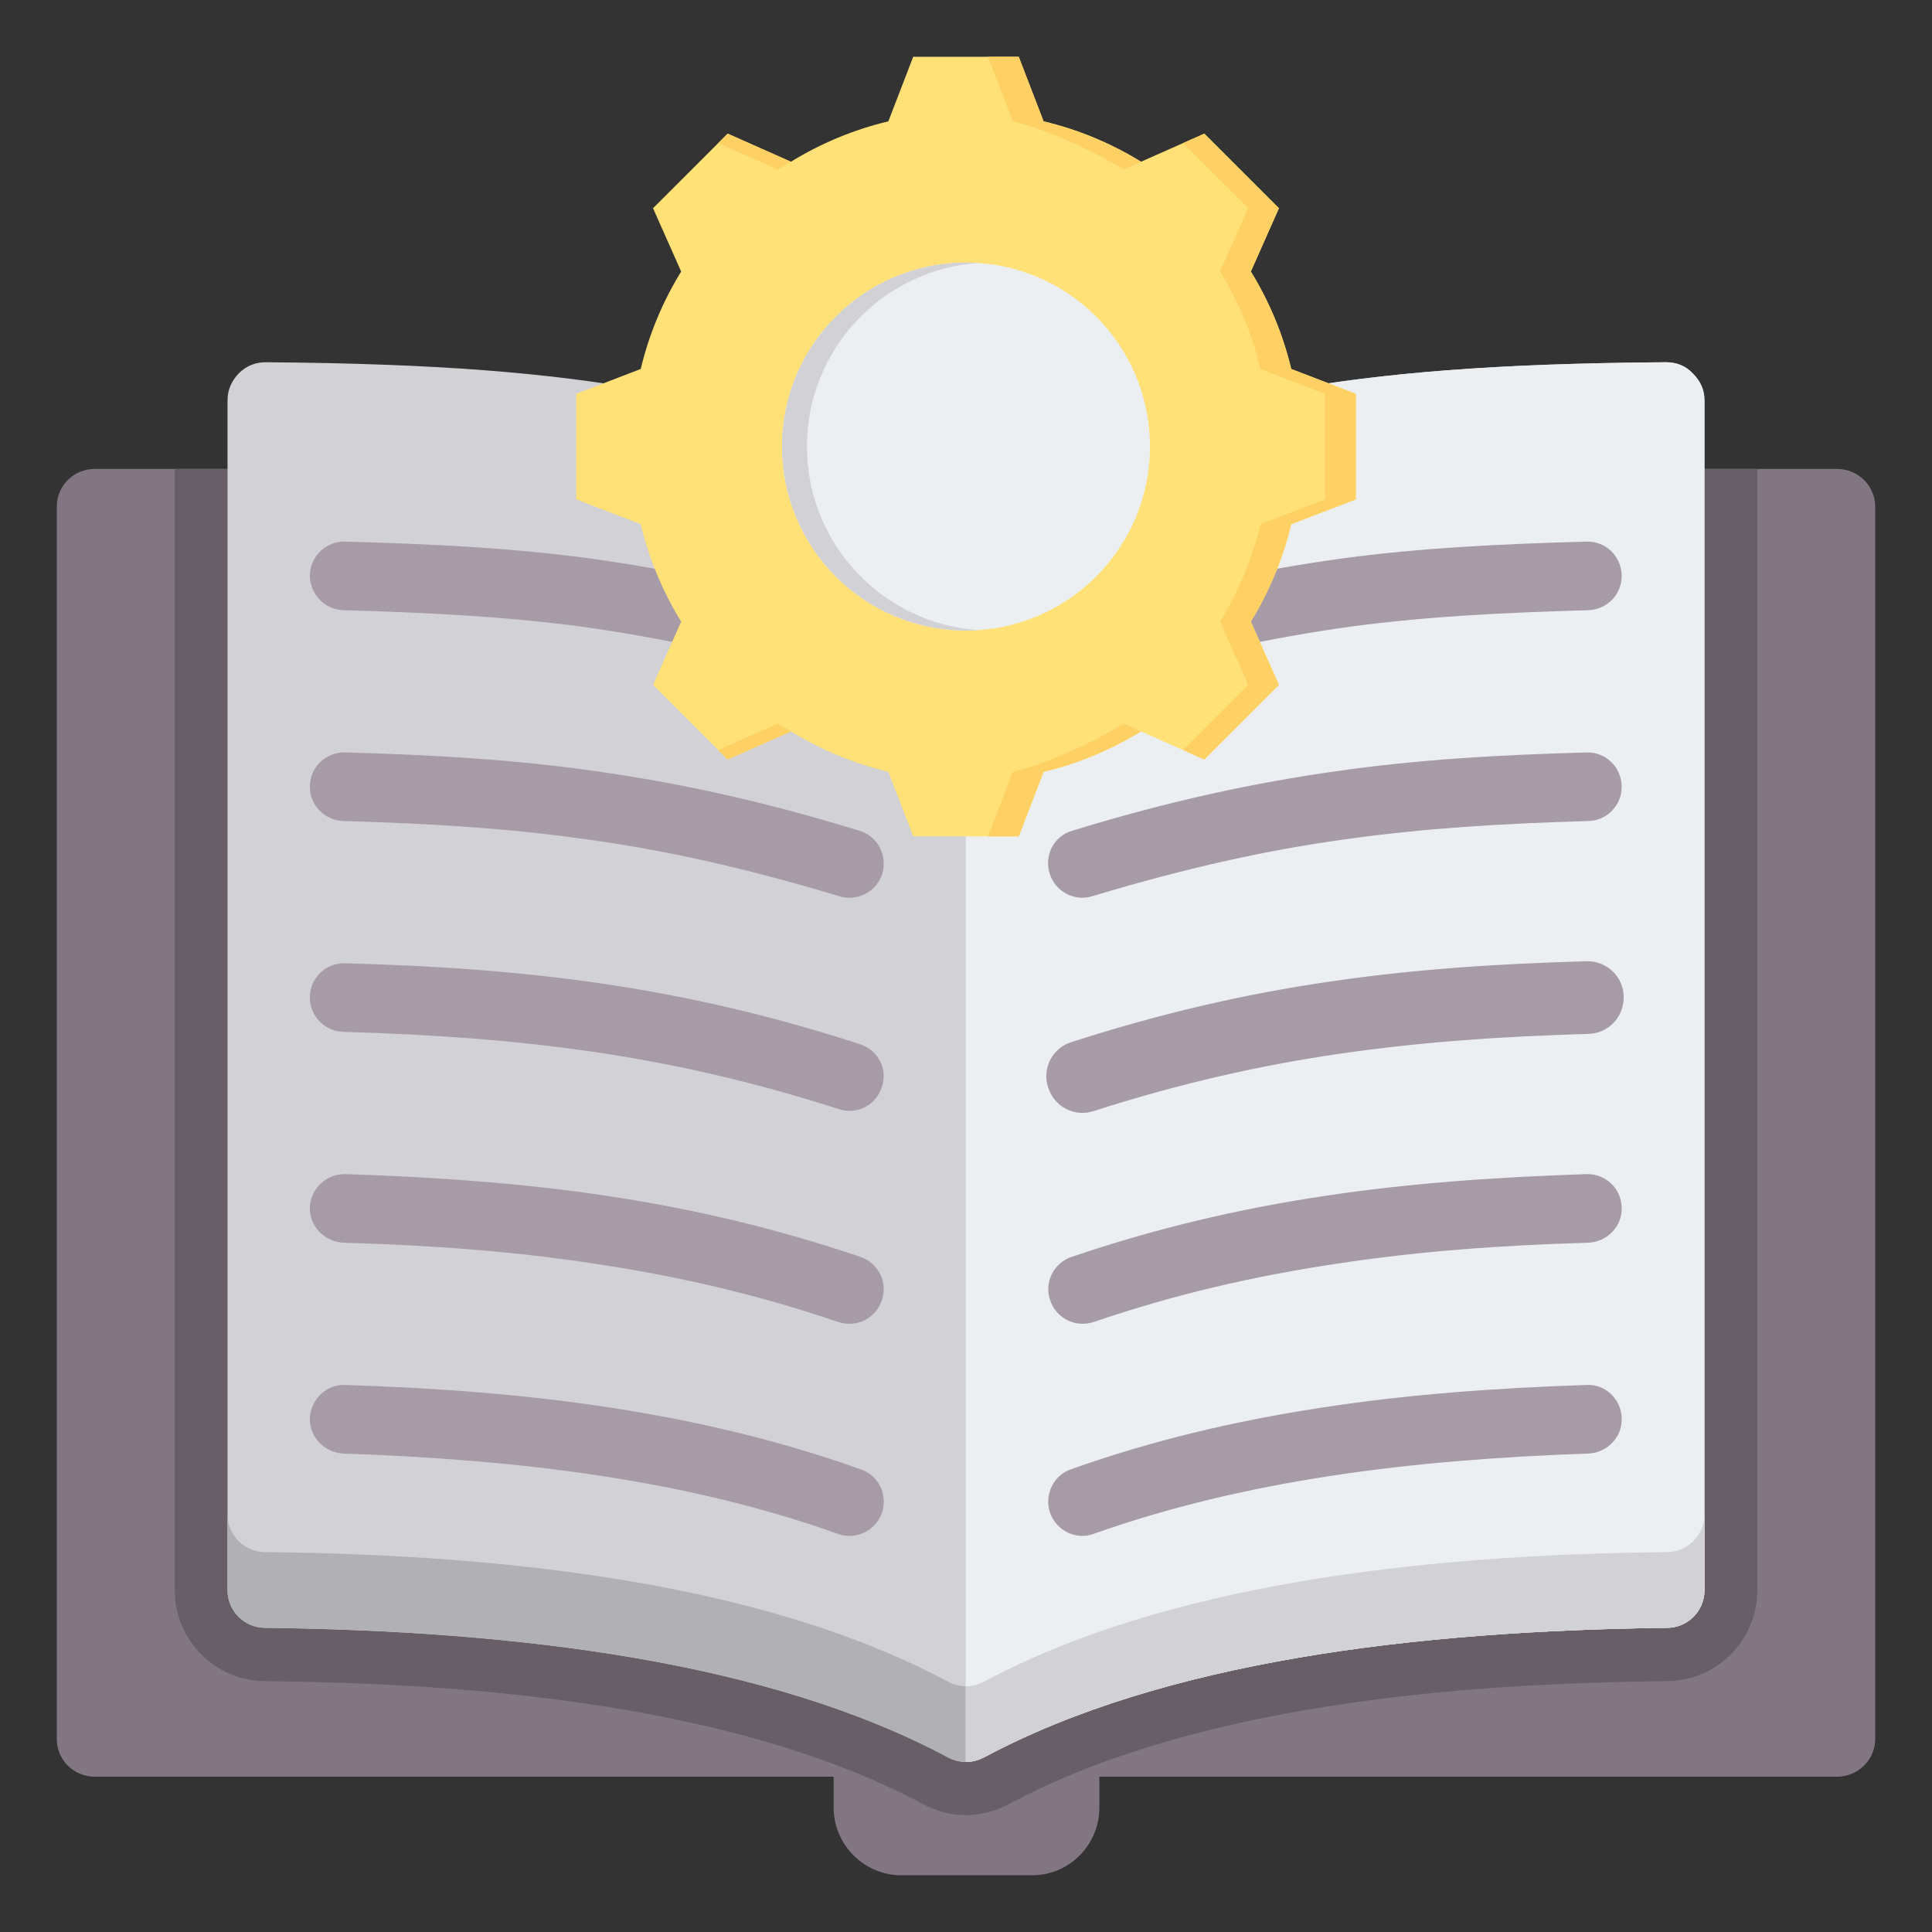
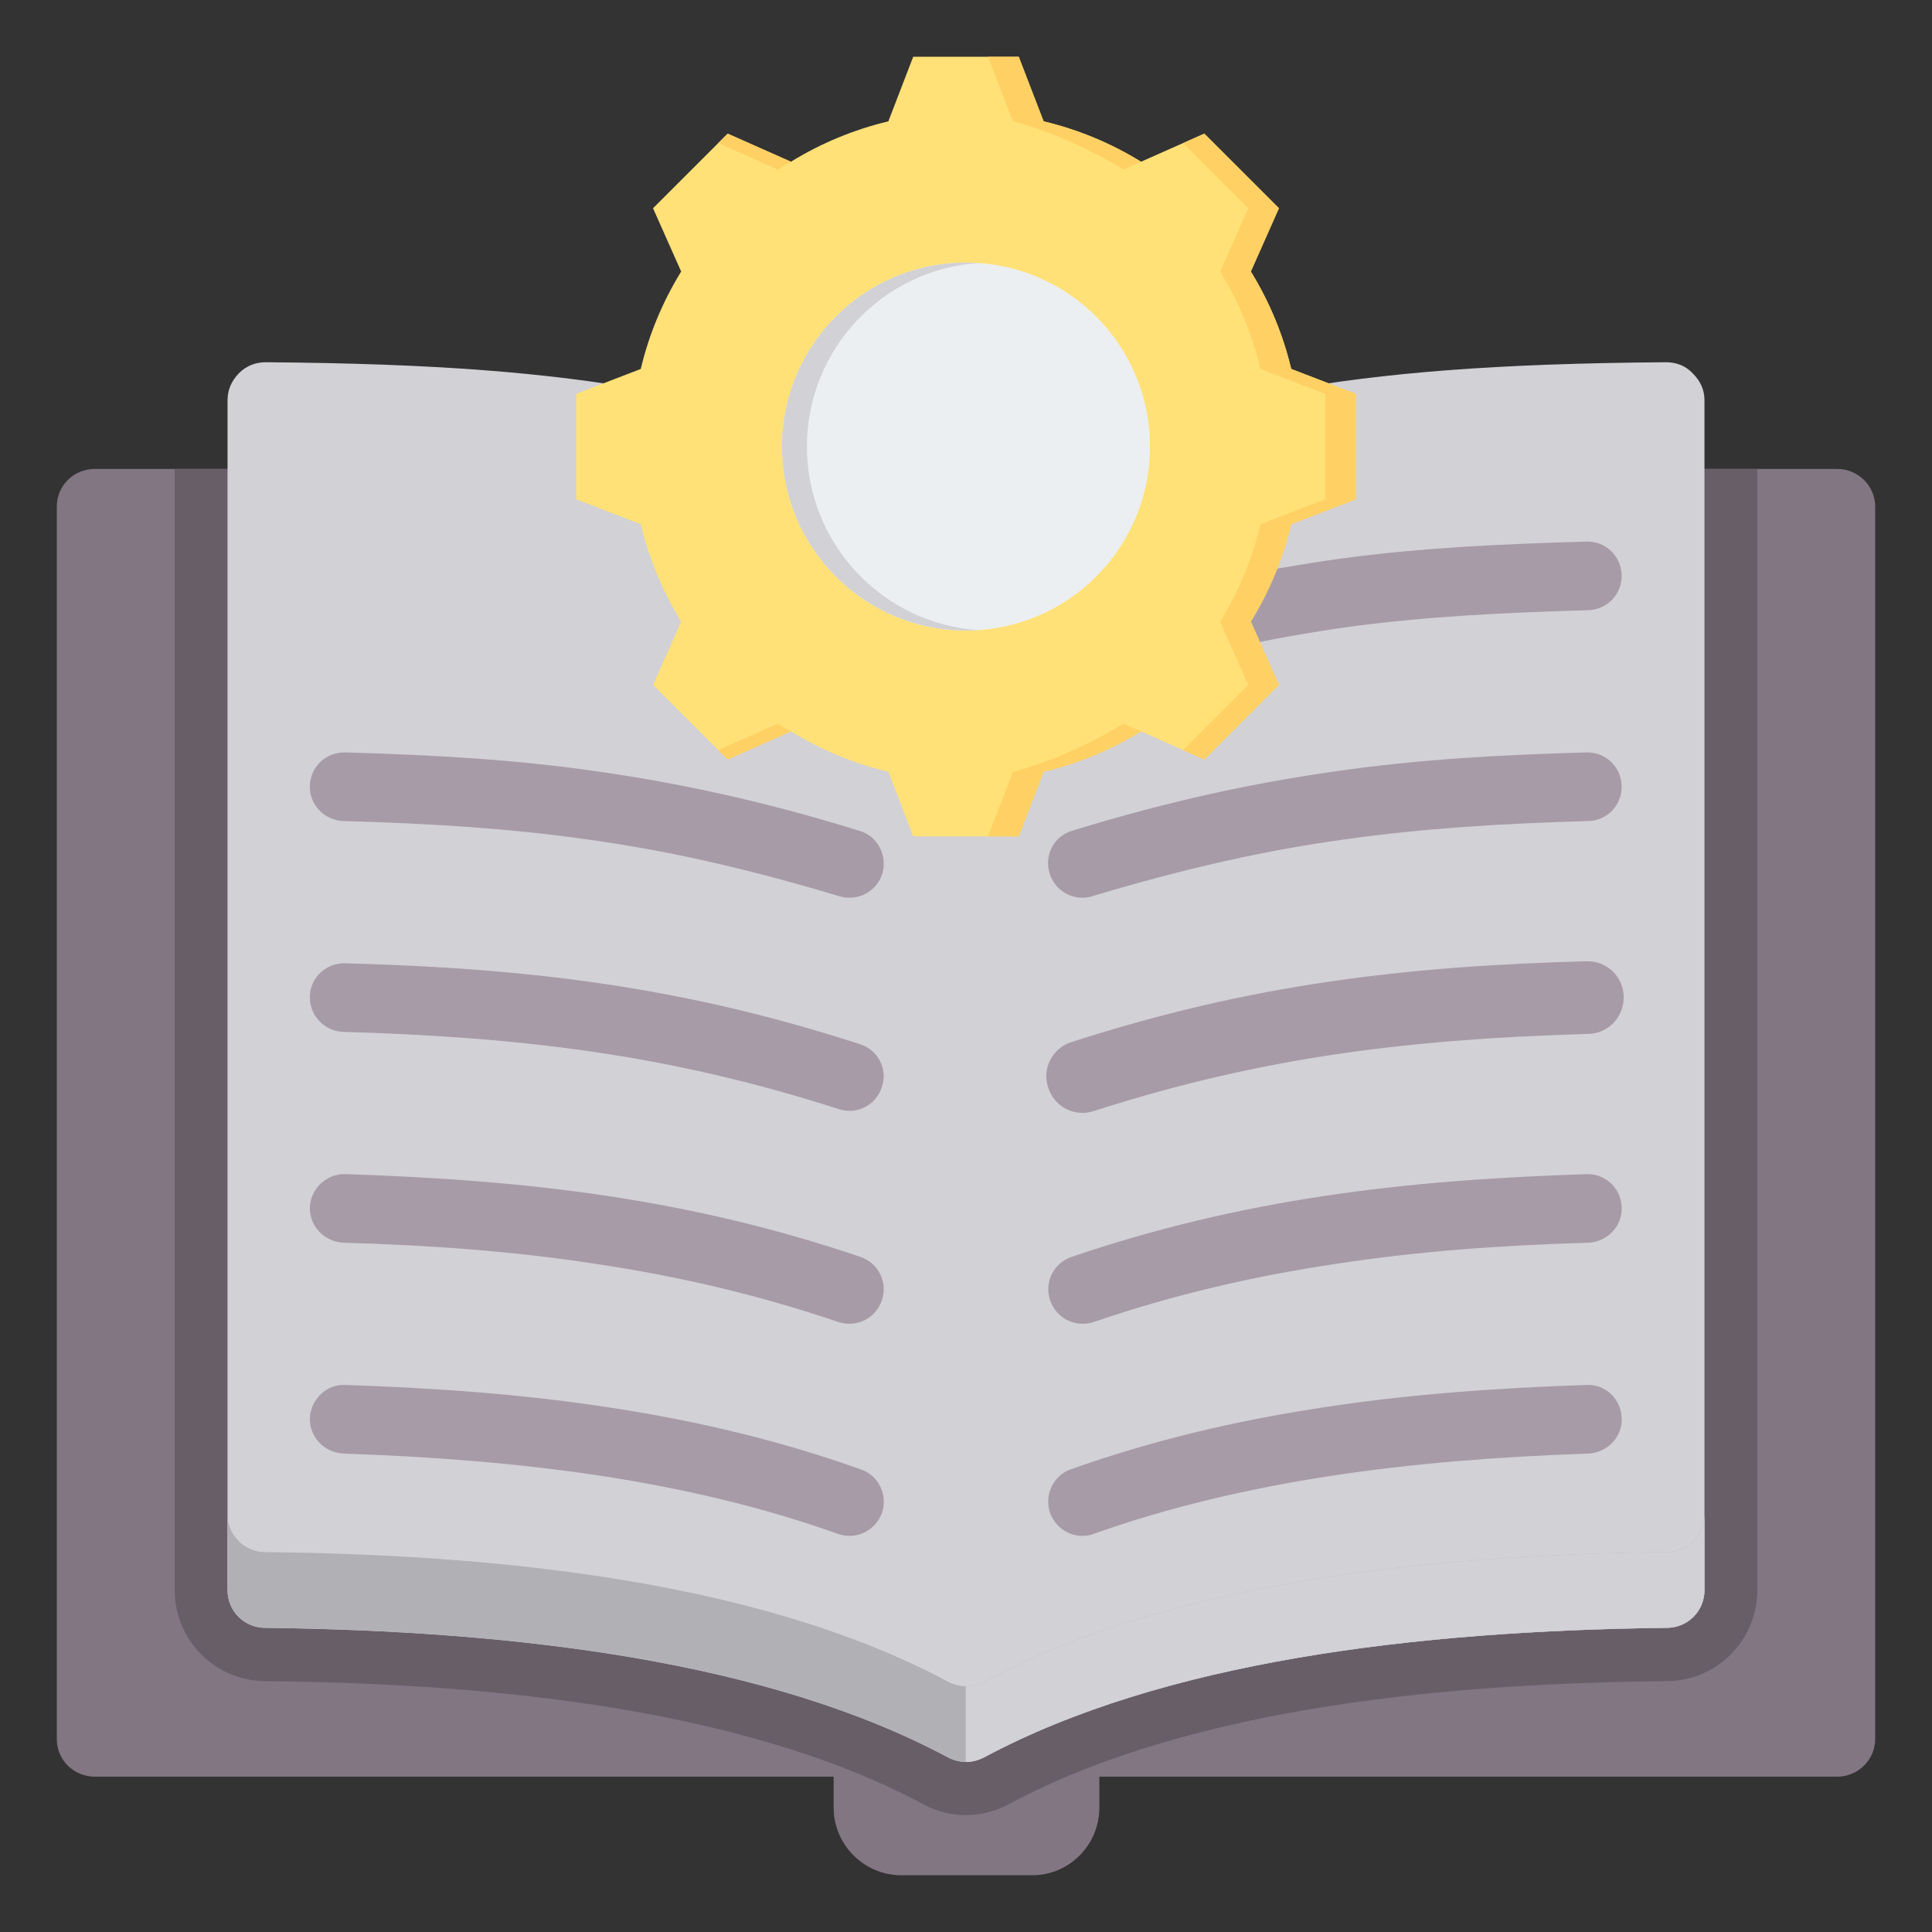
<svg xmlns="http://www.w3.org/2000/svg" clip-rule="evenodd" fill-rule="evenodd" stroke-miterlimit="2" viewBox="0 0 510 510">
  <rect x="0" y="0" width="510" height="510" fill="#333333" stroke="none" />
  <g>
    <g>
      <path d="m290.205 469v8.181c0 9.791-7.912 17.838-17.703 17.838h-34.602c-9.79 0-17.837-8.047-17.837-17.838v-8.181h-195.004c-5.633 0-10.059-4.426-10.059-9.924v-325.365c0-5.499 4.426-9.925 10.059-9.925h459.882c5.499 0 10.059 4.426 10.059 9.925v325.365c0 5.498-4.56 9.924-10.059 9.924z" fill="#837683" />
      <path d="m46.115 123.786h417.77v295.994c0 13.143-10.595 23.872-23.738 24.006-54.988.537-124.728 6.17-173.814 32.456-7.242 3.89-15.558 3.89-22.666 0-49.22-26.286-118.826-31.919-173.814-32.456-13.143-.134-23.738-10.863-23.738-24.006z" fill="#685e68" />
      <path d="m70.122 95.622c90.796.671 116.412 9.791 184.811 28.164 68.533-18.373 94.149-27.493 184.811-28.164 2.817 0 5.231.939 7.108 2.951 2.012 2.011 3.085 4.291 3.085 7.108v314.099c0 5.498-4.426 9.924-9.924 9.924-66.522.805-132.909 8.852-180.252 34.2-3.085 1.609-6.437 1.609-9.522 0-47.343-25.348-113.73-33.395-180.252-34.2-5.498 0-9.924-4.426-9.924-9.924v-314.099c0-2.817 1.073-5.097 2.95-7.108 2.012-2.012 4.426-2.951 7.109-2.951z" fill="#d1d1d6" />
      <path d="m449.937 399.796v19.984c0 5.498-4.426 9.924-9.924 9.924-66.522.805-132.909 8.852-180.252 34.2-3.085 1.609-6.437 1.609-9.522 0-47.343-25.348-113.73-33.395-180.252-34.2-5.498 0-9.924-4.426-9.924-9.924v-19.984c0 5.365 4.426 9.925 9.924 9.925 66.522.671 132.909 8.852 180.252 34.2 3.085 1.609 6.437 1.609 9.522 0 47.343-25.348 113.73-33.529 180.252-34.2 5.498 0 9.924-4.56 9.924-9.925z" fill="#b1b1b5" />
-       <path d="m254.933 123.786c68.533-18.373 94.149-27.493 184.811-28.164 2.817 0 5.231.939 7.108 2.951 2.012 2.011 3.085 4.291 3.085 7.108v314.099c0 5.498-4.426 9.924-9.924 9.924-66.522.805-132.909 8.852-180.252 34.2-1.609.804-3.219 1.207-4.828 1.207z" fill="#eceff1" />
      <path d="m449.937 399.796v19.984c0 5.498-4.426 9.924-9.924 9.924-66.522.805-132.909 8.852-180.252 34.2-1.609.804-3.219 1.207-4.828 1.207v-19.983c1.609 0 3.219-.403 4.828-1.207 47.343-25.348 113.73-33.529 180.252-34.2 5.498 0 9.924-4.56 9.924-9.925z" fill="#d1d1d6" />
      <g fill="#a79ba7" fill-rule="nonzero">
        <path d="m227.171 387.86c4.828 1.61 7.242 6.84 5.633 11.534-1.744 4.694-6.84 7.242-11.668 5.499-19.849-7.108-40.637-11.936-62.364-15.289-21.995-3.353-44.795-5.097-68.131-5.901-5.096-.269-8.986-4.426-8.851-9.389.268-4.962 4.425-8.985 9.388-8.717 24.409.805 47.879 2.548 70.276 6.035 22.8 3.487 44.661 8.718 65.717 16.228z" />
        <path d="m227.171 331.8c4.694 1.609 7.242 6.706 5.633 11.4-1.61 4.828-6.706 7.376-11.534 5.767-21.324-7.243-42.247-12.071-63.705-15.29-21.593-3.352-43.588-4.962-66.924-5.632-5.096-.269-8.986-4.426-8.851-9.389.268-4.962 4.425-8.851 9.388-8.717 24.275.805 46.94 2.414 69.203 5.767 22.264 3.353 44.259 8.449 66.79 16.094z" />
        <path d="m226.903 275.605c4.828 1.476 7.51 6.572 5.901 11.266-1.475 4.828-6.572 7.511-11.4 5.901-22.934-7.376-43.99-12.07-65.046-15.155-21.324-3.085-42.515-4.56-65.717-5.23-4.962-.135-8.986-4.292-8.851-9.389.134-4.962 4.291-8.851 9.388-8.717 24.006.671 45.867 2.146 67.728 5.365 21.995 3.218 43.99 8.181 67.997 15.959z" />
        <path d="m226.769 219.277c4.828 1.341 7.51 6.437 6.169 11.265-1.475 4.829-6.572 7.511-11.4 6.036-24.945-7.511-46.136-12.205-66.789-15.021-20.788-2.951-41.174-4.158-64.108-4.828-4.962-.135-8.986-4.292-8.851-9.254.134-5.097 4.291-8.986 9.388-8.852 23.604.671 44.66 1.878 66.119 4.962 21.726 3.085 43.856 7.779 69.472 15.692z" />
-         <path d="m226.635 162.814c4.828 1.341 7.644 6.438 6.303 11.266s-6.438 7.51-11.266 6.169c-26.823-7.644-48.281-12.07-68.533-14.887-20.52-2.682-39.832-3.621-62.498-4.291-4.962-.135-8.851-4.292-8.851-9.254.134-4.963 4.291-8.986 9.254-8.852 23.336.671 43.319 1.609 64.509 4.426 21.191 2.95 43.454 7.51 71.082 15.423z" />
        <path d="m288.73 404.893c-4.694 1.743-9.79-.805-11.534-5.499-1.609-4.694.805-9.924 5.499-11.534 21.056-7.51 43.051-12.741 65.851-16.228 22.397-3.487 45.867-5.23 70.276-6.035 4.963-.268 9.12 3.755 9.254 8.717.269 4.963-3.755 9.12-8.717 9.389-23.47.804-46.136 2.548-68.131 5.901-21.727 3.353-42.515 8.181-62.498 15.289z" />
        <path d="m288.73 348.967c-4.828 1.609-9.924-.939-11.534-5.767-1.609-4.694.939-9.791 5.633-11.4 22.531-7.645 44.392-12.741 66.79-16.094 22.129-3.353 44.928-4.962 69.203-5.767 4.963-.134 9.12 3.755 9.254 8.717.269 4.963-3.755 9.12-8.717 9.389-23.336.67-45.331 2.28-67.058 5.632-21.459 3.219-42.381 8.047-63.571 15.29z" />
        <path d="m288.596 292.772c-4.828 1.61-9.925-1.073-11.4-5.901-1.609-4.694 1.073-9.79 5.767-11.266 24.141-7.778 46.136-12.741 68.131-15.959 21.861-3.219 43.722-4.694 67.728-5.365 4.963-.134 9.12 3.755 9.254 8.717.134 5.097-3.755 9.254-8.717 9.389-23.202.67-44.393 2.145-65.717 5.23-21.056 3.085-42.112 7.779-65.046 15.155z" stroke="#a79ba7" stroke-width="1.07" />
        <path d="m288.328 236.578c-4.694 1.475-9.791-1.207-11.266-6.036-1.475-4.828 1.207-9.924 6.035-11.265 25.75-7.913 47.88-12.607 69.606-15.692 21.459-3.084 42.381-4.291 66.119-4.962 4.963-.134 9.12 3.755 9.254 8.852.134 4.962-3.755 9.119-8.717 9.254-22.934.67-43.32 1.877-64.242 4.828-20.519 2.816-41.844 7.51-66.789 15.021z" />
        <path d="m288.194 180.249c-4.829 1.341-9.791-1.341-11.132-6.169s1.341-9.925 6.169-11.266c27.628-7.913 49.891-12.473 71.216-15.423 21.056-2.817 41.173-3.755 64.375-4.426 5.097-.134 9.12 3.889 9.254 8.852.134 4.962-3.755 9.119-8.851 9.254-22.532.67-41.979 1.609-62.364 4.291-20.252 2.817-41.71 7.243-68.667 14.887z" />
      </g>
    </g>
    <g>
      <path d="m275.485 32.033c9.091 2.164 17.769 5.761 25.718 10.659l16.711-7.414 19.689 19.689-7.414 16.712c4.898 7.948 8.496 16.626 10.659 25.717l17.052 6.563v27.857l-17.052 6.563c-2.163 9.079-5.761 17.756-10.659 25.705l7.414 16.711-19.689 19.702-16.711-7.426c-7.949 4.898-16.627 8.507-25.718 10.671l-6.563 17.039h-27.856l-6.563-17.051c-9.079-2.164-17.757-5.761-25.706-10.659l-16.711 7.426-19.701-19.702 7.426-16.699c-4.898-7.961-8.508-16.638-10.671-25.717l-17.04-6.563v-27.857l17.04-6.563c2.163-9.091 5.773-17.769 10.671-25.717l-7.426-16.712 19.701-19.689 16.699 7.414c7.961-4.898 16.639-8.495 25.718-10.659l6.563-17.052h27.856z" fill="#ffe177" />
      <path d="m312.299 37.77 5.615-2.492 19.689 19.689-7.414 16.712c4.898 7.948 8.496 16.626 10.659 25.717l17.052 6.563v27.857l-17.052 6.563c-2.163 9.079-5.761 17.756-10.659 25.705l7.414 16.711-19.689 19.702-5.615-2.492 17.21-17.21-7.426-16.711c4.898-7.949 8.495-16.626 10.659-25.705l17.051-6.563v-27.857l-17.051-6.563c-2.164-9.091-5.761-17.769-10.659-25.717l7.426-16.712zm-122.705 0 2.492-2.492 16.699 7.414c-1.179.656-2.345 1.337-3.488 2.054zm85.891-5.737c9.091 2.164 17.769 5.761 25.718 10.659l-4.607 2.054c-7.948-4.898-20.126-10.549-29.217-12.713l-6.563-17.052h8.106zm-66.688 161.038-16.711 7.426-2.492-2.492 15.703-6.976c1.143.705 2.309 1.385 3.5 2.042zm92.406 0c-7.949 4.898-16.627 8.507-25.718 10.671l-6.563 17.039h-8.106l6.563-17.039c9.091-2.164 21.269-7.815 29.229-12.713z" fill="#ffd064" />
      <path d="m254.995 69.322c26.822 0 48.565 21.742 48.565 48.564 0 26.813-21.743 48.555-48.565 48.555-26.812 0-48.555-21.742-48.555-48.555 0-26.822 21.743-48.564 48.555-48.564z" fill="#eceff1" />
      <path d="m254.995 69.322c1.105 0 2.2.039 3.295.118-25.284 1.687-45.28 22.729-45.28 48.446 0 25.708 19.996 46.75 45.28 48.446-1.095.069-2.19.109-3.295.109-26.812 0-48.555-21.742-48.555-48.555 0-26.822 21.743-48.564 48.555-48.564z" fill="#d1d1d6" />
    </g>
  </g>
</svg>